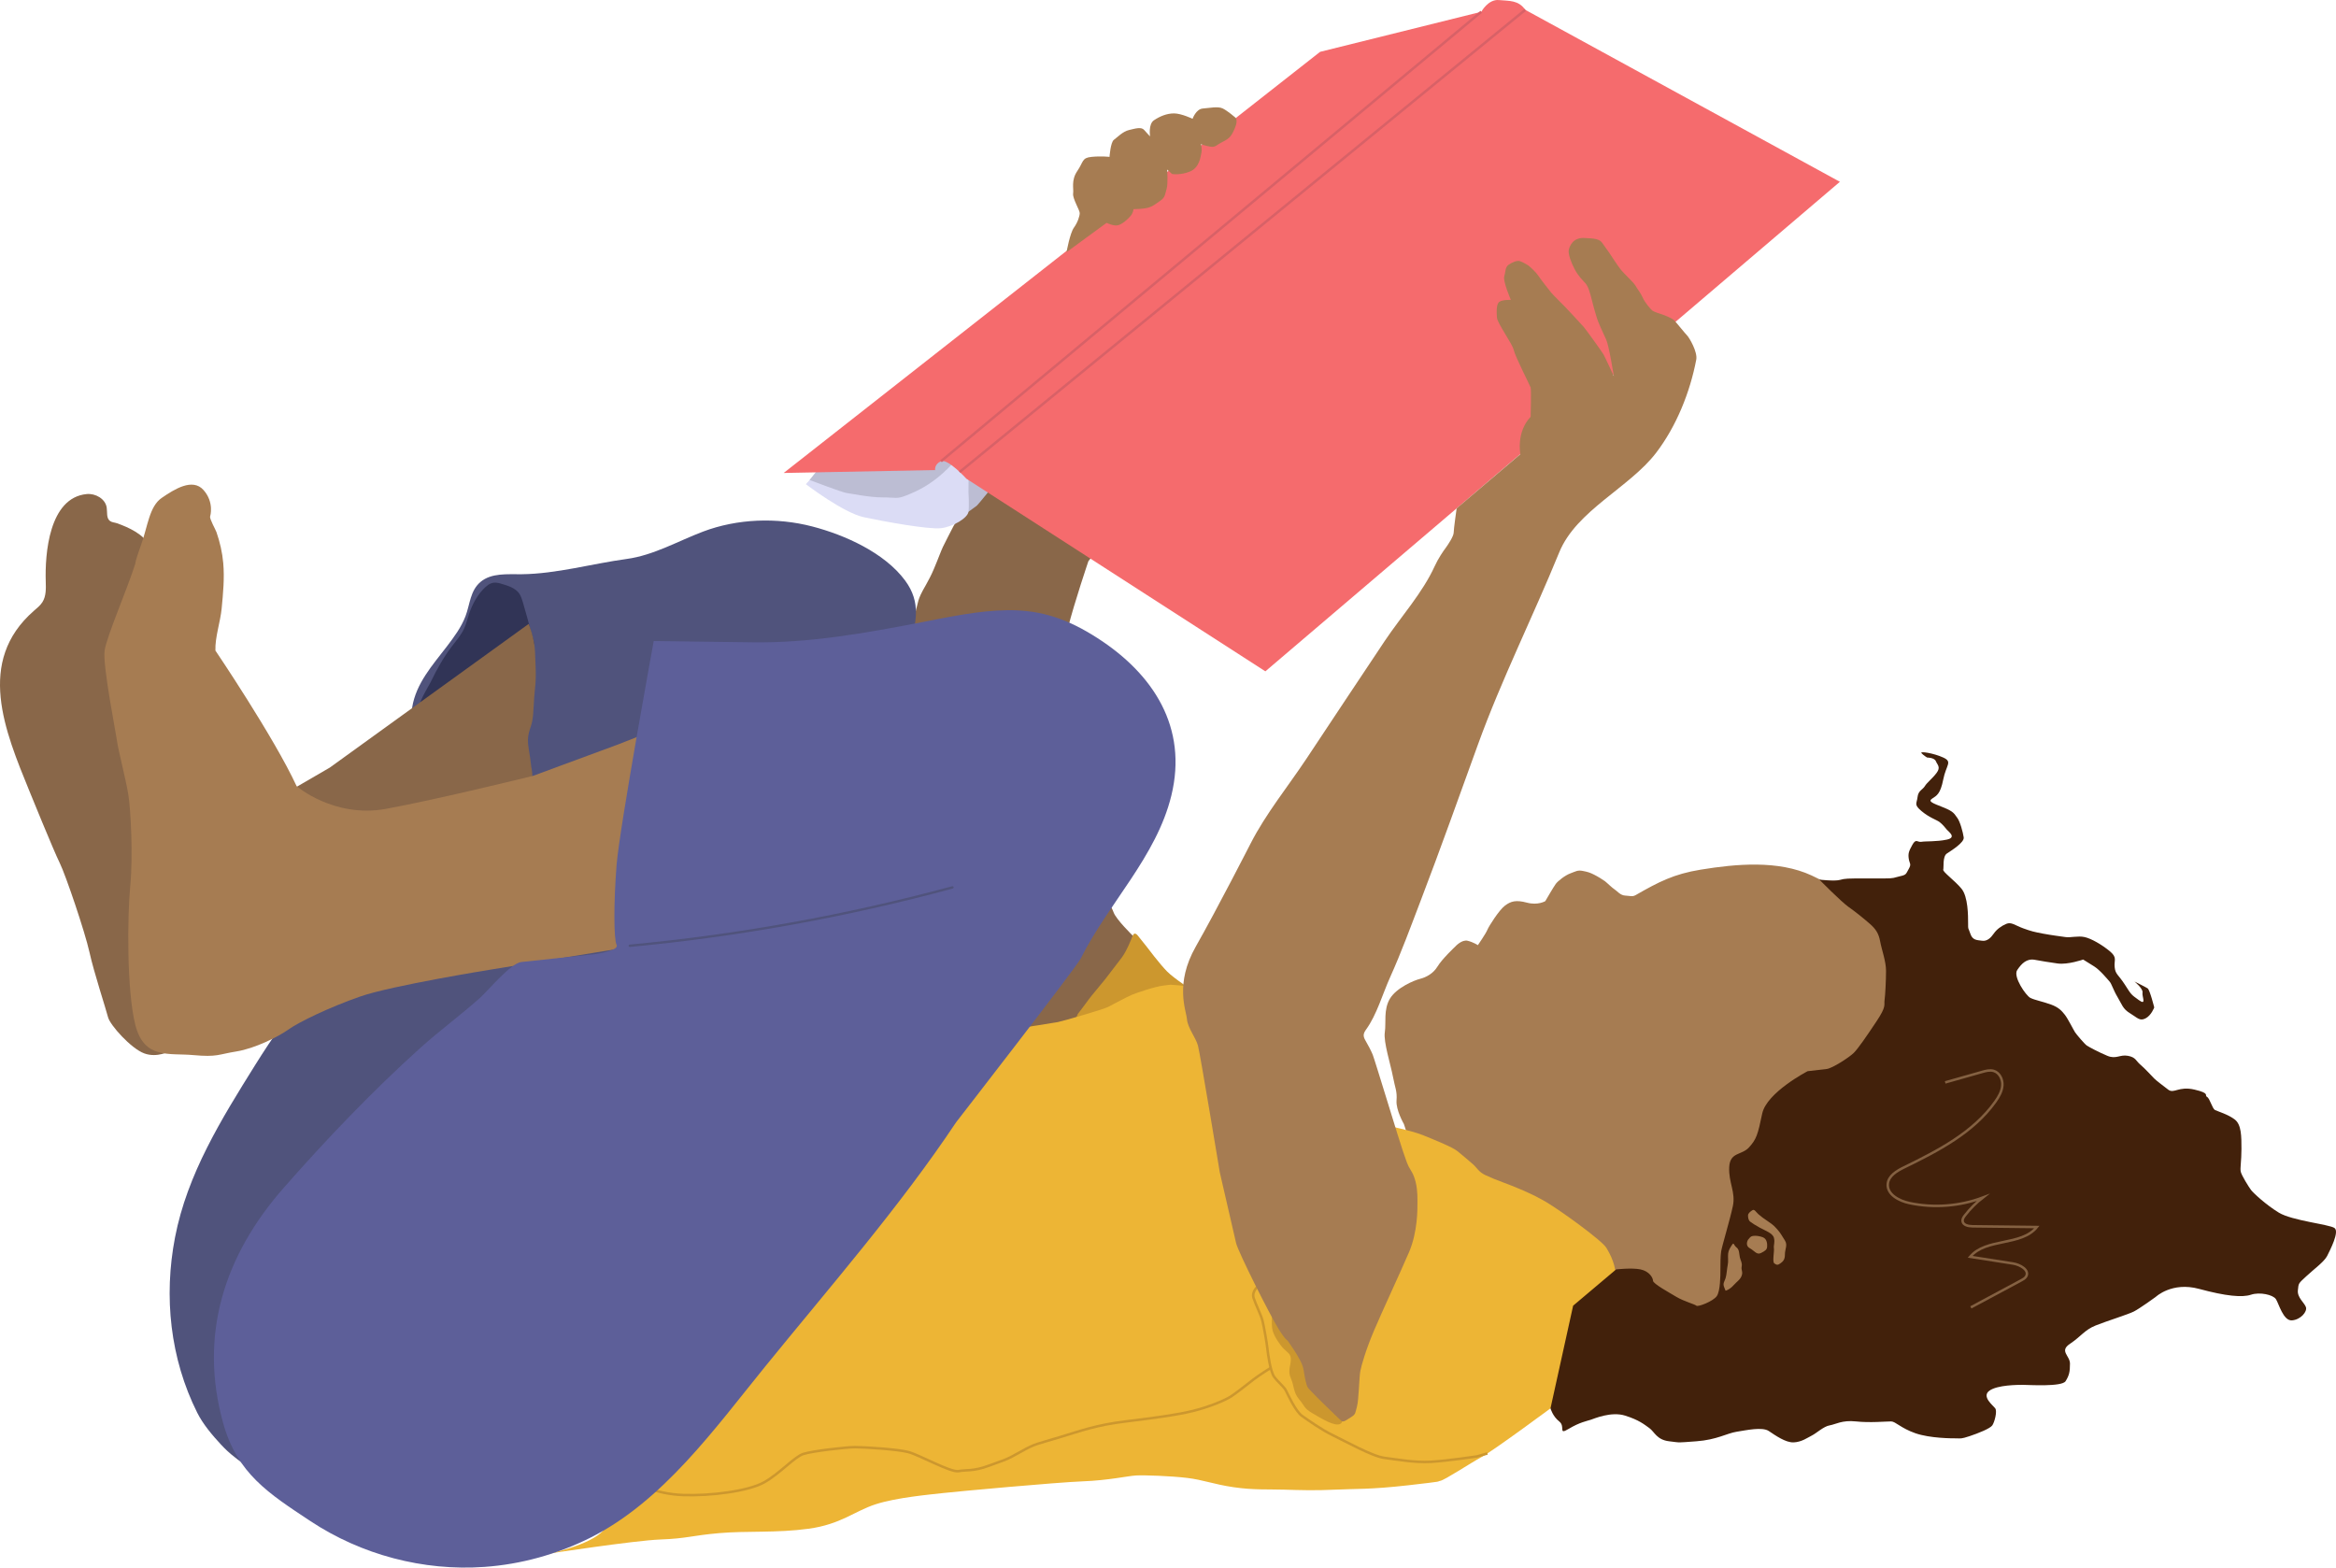
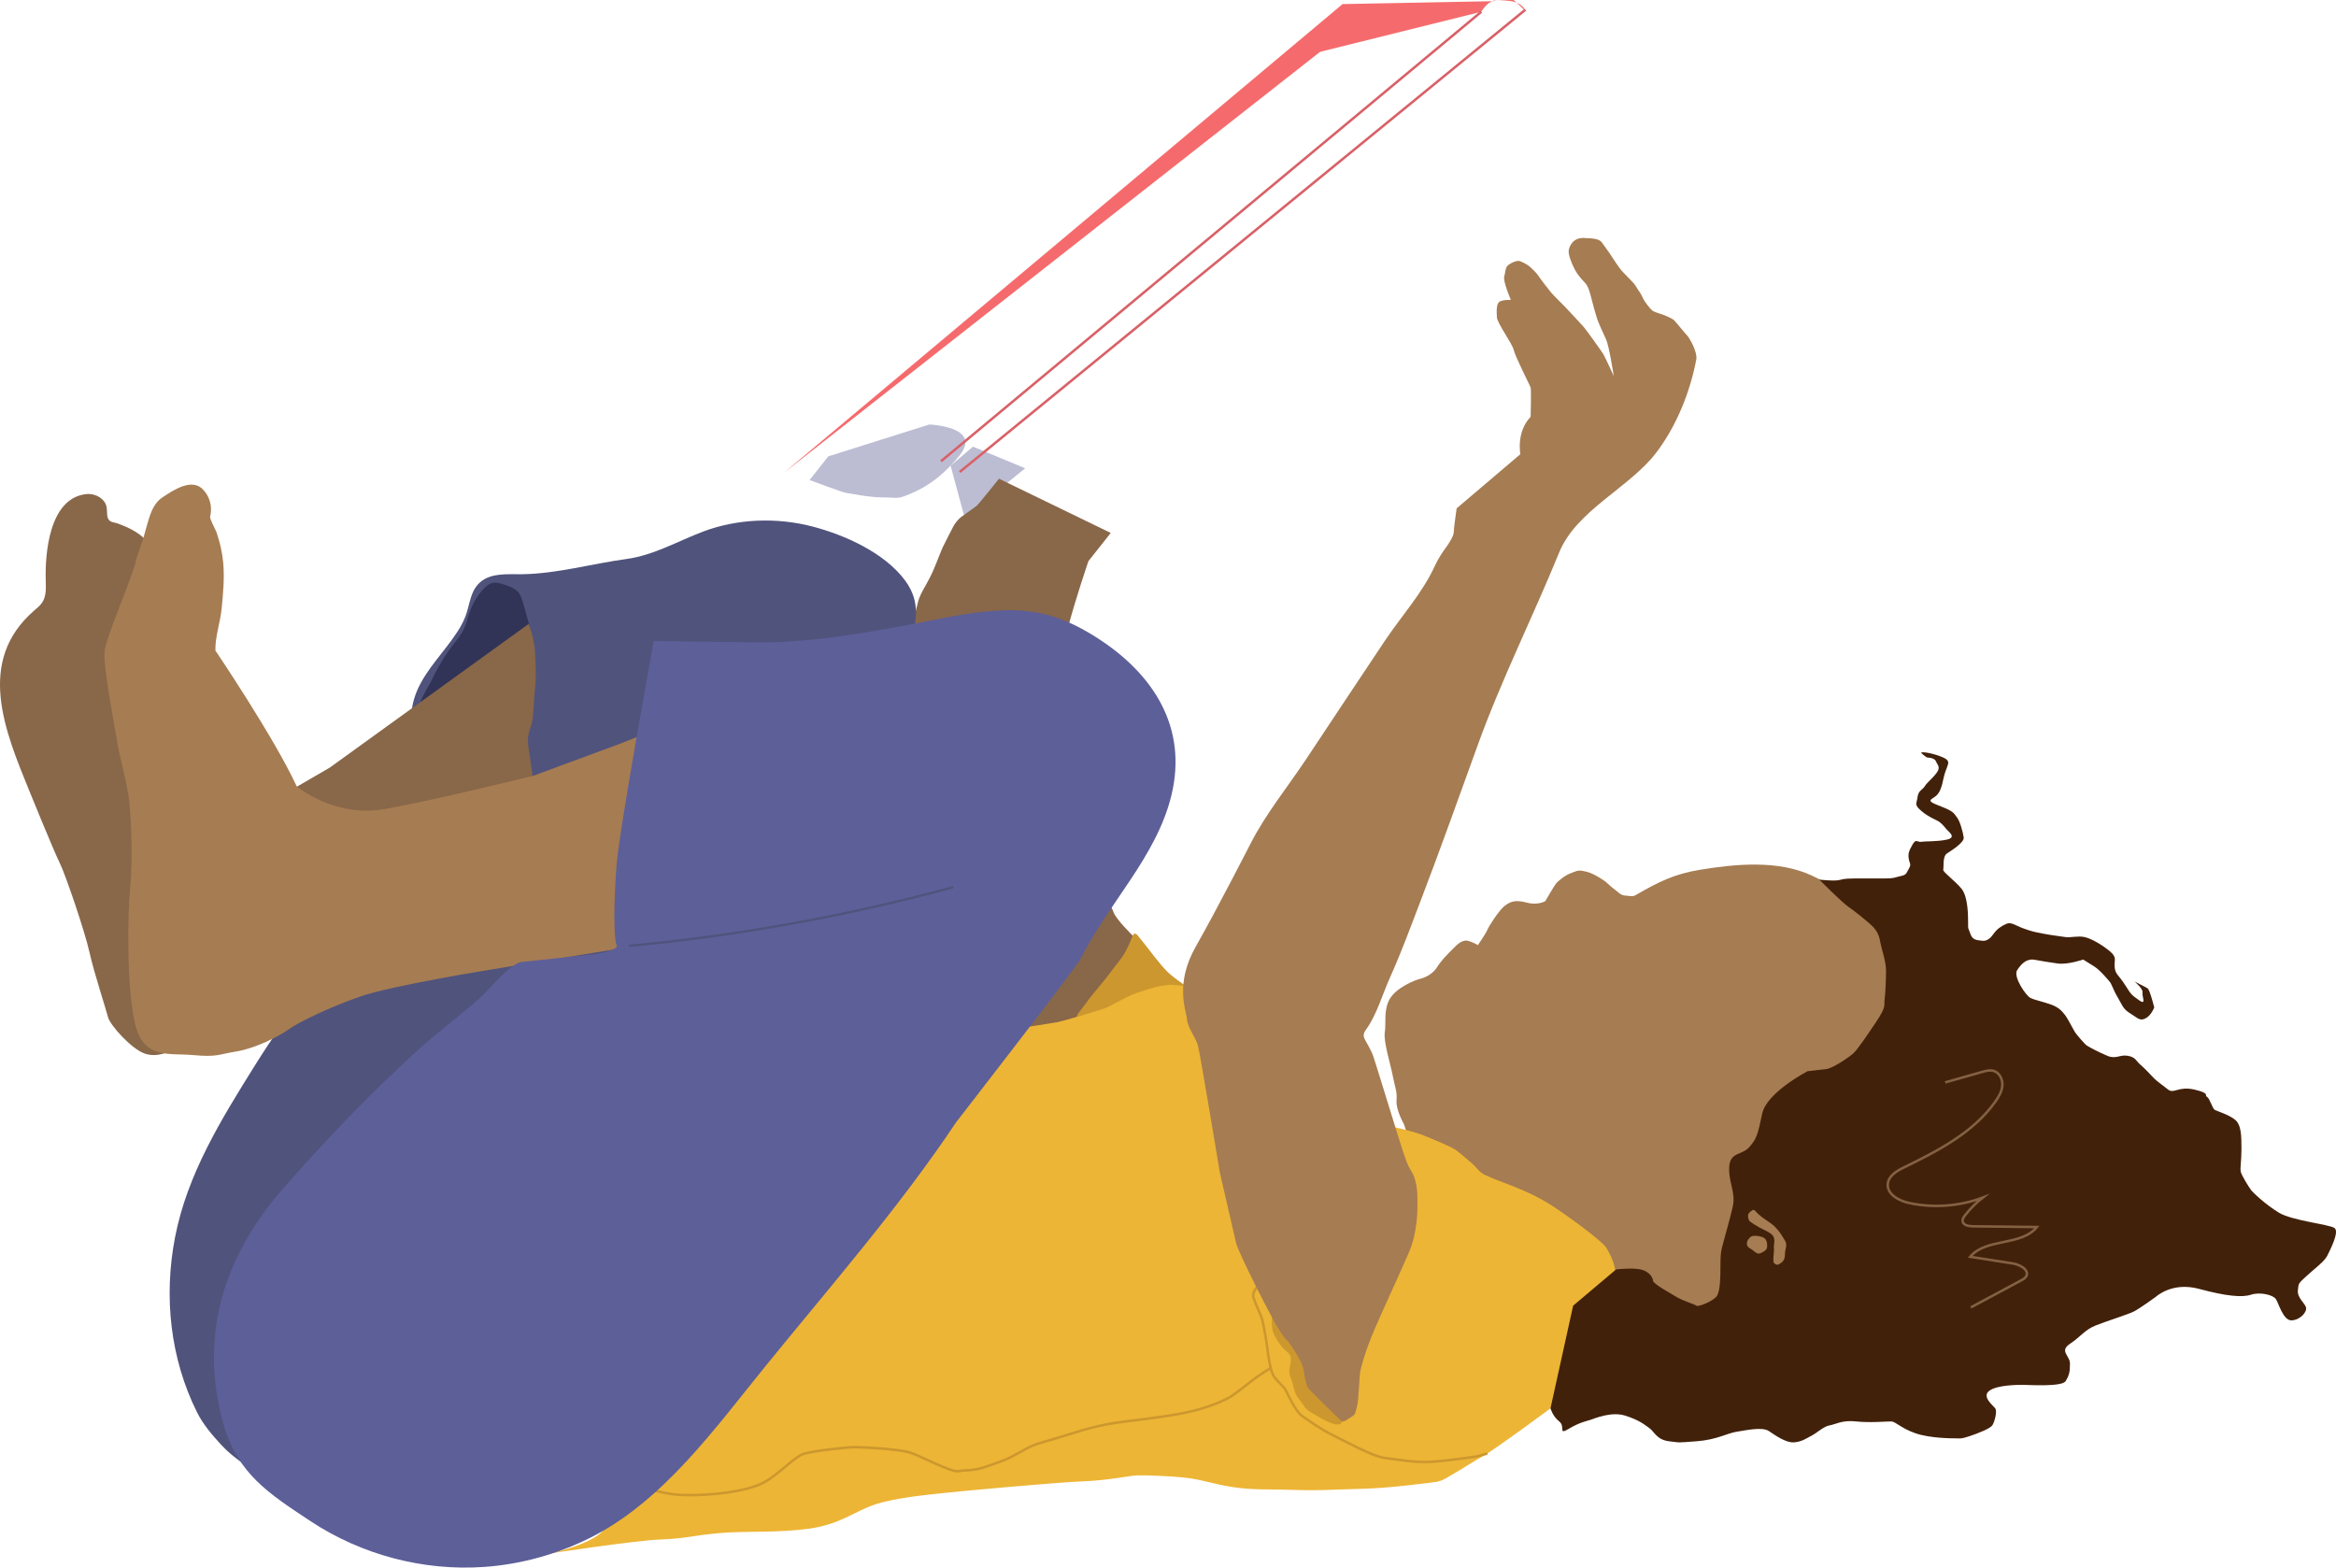
<svg xmlns="http://www.w3.org/2000/svg" id="Layer_2" data-name="Layer 2" viewBox="0 0 1192.203 800">
  <defs>
    <style>
      .kidReading-1 {
        stroke: #d86167;
      }

      .kidReading-1, .kidReading-2, .kidReading-3 {
        stroke-width: 1.275px;
      }

      .kidReading-1, .kidReading-2, .kidReading-3, .kidReading-4 {
        fill: none;
        stroke-miterlimit: 10;
      }

      .kidReading-2 {
        stroke: #cc972e;
      }

      .kidReading-3 {
        stroke: #846142;
      }

      .kidReading-4 {
        stroke: #50537c;
        stroke-linecap: round;
        stroke-width: 1.21px;
      }

      .kidReading-5 {
        fill: #f56b6d;
      }

      .kidReading-5, .kidReading-6, .kidReading-7, .kidReading-8, .kidReading-9, .kidReading-10, .kidReading-11, .kidReading-12, .kidReading-13, .kidReading-14, .kidReading-15 {
        stroke-width: 0px;
      }

      .kidReading-6 {
        fill: #5d5f99;
      }

      .kidReading-7 {
        fill: #50537c;
      }

      .kidReading-8 {
        fill: #896749;
      }

      .kidReading-9 {
        fill: #313456;
      }

      .kidReading-10 {
        fill: #42210b;
      }

      .kidReading-11 {
        fill: #cc972e;
      }

      .kidReading-12 {
        fill: #dbdcf5;
      }

      .kidReading-13 {
        fill: #bcbdd3;
      }

      .kidReading-14 {
        fill: #a67c52;
      }

      .kidReading-15 {
        fill: #edb535;
      }
    </style>
  </defs>
  <g id="drawing">
    <g>
      <polygon class="kidReading-13" points="492.314 264.167 523.217 238.975 496.571 227.943 485.143 237.651 492.314 264.167" />
      <path class="kidReading-8" d="m578.1,477.487s-8.415-8.228-9.724-11.781-3.179-5.423-4.488-9.35-22.252-122.481-18.886-135.758c3.366-13.277,10.472-34.22,10.472-34.22l11.407-14.399-57.033-27.675s-10.472,13.09-11.407,13.838-7.293,5.236-8.041,5.797c-.748.561-2.805,2.618-3.927,4.862s-3.927,7.48-5.236,10.285-2.057,5.236-4.675,11.407c-2.618,6.171-5.61,10.472-6.732,13.09-1.122,2.618-1.122,2.805-2.244,7.293-1.122,4.488-2.057,11.22-2.057,11.22l-2.244,28.423,51.797,109.579,9.911,80.782,44.692-8.602,8.415-54.789Z" />
      <path class="kidReading-7" d="m127.567,748.139c-.024.007-.047.012-.071.017-1.892.371-6.433-3.548-7.866-4.64-2.474-1.883-4.737-4.031-6.851-6.308-4.445-4.786-9.192-10.393-12.122-16.255-13.832-27.664-17.171-59.243-11.331-89.473,6.252-32.368,23.636-60.302,40.886-87.937,17.475-27.995,38.265-54.014,57.754-80.629,11.498-15.702,28.397-32.713,36.358-50.625,1.995-4.488-14.459-48.308-13.962-51.333,2.023-12.307,10.373-21.464,17.667-31.018,3.661-4.795,7.356-9.764,9.535-15.446,2.313-6.033,2.338-13.027,7.687-17.524,5.552-4.669,13.657-3.846,20.911-3.918,17.823-.177,35.993-5.392,53.656-7.792,13.813-1.878,26.188-9.134,39.024-13.979,17.533-6.618,37.601-7.304,55.676-2.613,16.627,4.315,36.926,13.406,47.415,27.592,8.286,11.206,5.839,21.821,1.87,34.003-2.001,2.489-4.003,4.978-6.004,7.468-5.556,6.91-11.111,13.821-16.667,20.731-8.44,10.498-16.881,20.997-25.321,31.495-10.655,13.254-21.311,26.507-31.966,39.761-12.201,15.176-24.402,30.352-36.602,45.527-13.076,16.265-26.153,32.53-39.229,48.795-13.282,16.521-26.565,33.042-39.847,49.564-12.819,15.944-25.637,31.889-38.456,47.833-11.685,14.535-23.371,29.069-35.056,43.604-9.882,12.292-19.764,24.584-29.647,36.876-7.409,9.216-14.819,18.432-22.228,27.649-4.267,5.308-8.534,10.615-12.801,15.922-.554.69-1.503,2.398-2.408,2.652Z" />
      <path class="kidReading-9" d="m269.284,315.908c-.763-2.852-1.568-5.691-2.419-8.514-.456-1.512-.934-3.041-1.767-4.353-1.357-2.137-4.366-3.622-6.634-4.32-4.294-1.322-6.832-2.623-10.584.773-3.937,3.563-6.741,8.562-8.46,13.732-.839,2.522-1.444,5.146-2.547,7.548-1.555,3.384-4.019,6.161-6.246,9.077-4.253,5.569-7.709,11.777-10.794,18.159-1.281,2.649-7.068,11.472-5.874,14.36,1.053,2.546,6.267,7.782,6.267,7.782l31.631-19.447s20.633-21.991,20.703-22.065c.376-.401-1.905-7.417-2.087-8.143-.384-1.533-.78-3.062-1.188-4.588Z" />
      <path class="kidReading-8" d="m269.809,318.417s2.992,6.981,3.241,14.212c.249,7.23.748,12.217,0,18.699-.748,6.482-.602,12.466-1.423,16.705-.821,4.239-3.065,6.732-1.818,13.962,1.247,7.23,1.063,8.217,1.634,11.09.571,2.873,0,11.35,0,11.35l-184.639,131.893s-6.482,3.74-13.214,1.247-17.453-14.461-18.45-18.45c-.997-3.989-7.23-22.938-9.474-33.16-2.244-10.222-12.217-39.643-15.209-45.627-2.991-5.983-15.454-36.641-15.458-36.651-12.469-30.583-27.407-66.063,2.334-91.999,1.562-1.362,3.233-2.668,4.334-4.424,1.895-3.021,1.8-6.832,1.683-10.397-.467-14.209,1.673-42.884,20.89-44.732,4.504-.433,9.516,2.407,10.216,6.877.377,2.408-.273,5.412,1.686,6.862,1.022.757,2.406.745,3.607,1.174,5.957,2.131,13.41,5.476,16.561,11.415,6.849,12.906,4.891,29.642,6.303,43.685,1.48,14.713,2.96,29.426,4.439,44.14l42.635,47.871,38.646-22.439,101.476-73.302Z" />
-       <path class="kidReading-12" d="m411.301,247.11s19.073,14.586,29.545,16.83c10.472,2.244,33.16,6.358,39.394,5.61,6.233-.748,13.6-5.169,14.03-8.381.43-3.213,0-9.944,0-9.944l.191-25.805-74.933,12.342-8.228,9.35Z" />
      <path class="kidReading-13" d="m413.186,244.968s17.002,6.442,18.872,6.629c1.87.187,11.407,2.244,18.325,2.244s7.293.935,11.968-.935,15.727-5.945,27.435-20.569c11.707-14.625-15.467-15.708-15.467-15.708l-51.611,16.269-9.522,12.07Z" />
      <path class="kidReading-14" d="m716.476,573.602s-4.114-7.106-3.74-11.968-.748-6.358-1.87-12.342c-1.122-5.984-4.862-17.577-4.114-22.439.748-4.862-.748-11.594,2.618-17.203,3.366-5.61,12.342-9.35,15.334-10.098,2.992-.748,6.732-2.618,8.976-6.358s8.976-10.098,8.976-10.098c0,0,3.366-3.74,6.358-2.992,2.992.748,5.236,2.244,5.236,2.244,0,0,4.114-5.984,4.862-7.854s5.984-10.098,8.976-12.342c2.992-2.244,5.61-2.992,11.22-1.496,5.61,1.496,9.35-.778,9.35-.778,0,0,4.239-7.325,5.361-8.821,1.122-1.496,4.737-4.363,7.48-5.361,2.743-.997,3.615-1.745,6.233-1.247,2.618.499,3.74.873,5.734,1.87,1.995.997,4.613,2.618,5.61,3.366s3.615,3.366,4.987,4.239c1.371.873,2.867,2.992,5.361,3.117,2.493.125,3.615.748,5.361-.25,11.784-6.737,19.393-10.734,33.206-12.983,18.038-2.937,39.527-4.918,56.569,2.963,9.978,4.614,19.41,11.018,28.779,16.752l22.564,15.957,2.992,32.412,1.745,45.377-43.383,22.439-20.943,67.069-17.702,18.699-29.919,12.716-21.941-13.464-22.19-14.212-72.803-41.139-31.166-23.187-4.114-12.591Z" />
      <path class="kidReading-11" d="m578.1,477.487s-2.992,7.854-5.61,11.22c-2.618,3.366-7.106,9.35-8.602,11.22-1.496,1.87-7.48,8.976-8.228,10.098-.748,1.122-5.61,7.48-5.61,7.48l-3.366,7.854,46.749-2.618,15.334-17.203s-9.35-5.984-13.09-9.724c-3.74-3.74-10.472-12.716-10.472-12.716l-4.488-5.61s-1.681-2.312-2.618,0Z" />
      <path class="kidReading-15" d="m706.655,574.225s13.188,2.493,19.919,5.236c6.732,2.743,14.71,5.984,17.203,7.978s5.984,4.987,7.978,6.732c1.995,1.745,2.992,3.989,6.233,5.485,3.241,1.496,4.987,2.244,9.724,3.989,4.737,1.745,14.212,5.485,21.691,9.973,7.48,4.488,28.174,19.447,30.418,23.187s4.987,8.976,4.987,16.456-.249,18.949-6.732,30.916-12.965,24.185-19.198,28.922c-6.233,4.737-36.651,27.177-42.635,30.418-5.984,3.241-18.699,11.718-21.193,12.217-2.493.499,3.491,0-16.206,2.244-19.697,2.244-27.177,1.745-37.399,2.244-10.222.499-17.951.249-26.179,0-8.228-.249-15.458.249-25.681-1.247-10.222-1.496-15.458-3.74-23.686-4.737-8.228-.997-21.941-1.496-26.179-1.247s-13.962,2.493-27.177,2.992c-13.214.499-64.825,5.236-71.307,5.984-6.482.748-23.686,2.244-34.407,5.734-10.721,3.491-17.702,10.222-34.158,12.466-16.456,2.244-31.415.997-45.627,2.244-14.212,1.247-16.456,2.743-29.919,3.241-13.419.497-58.541,7.434-58.839,7.48,7.374-1.134,29.162-6.907,31.39-15.163.432-1.6.433-3.321,1.108-4.835,1.166-2.614,4.003-3.975,6.587-5.208,8.73-4.167,17.098-9.334,23.872-16.24,13.106-13.364,19.044-31.709,30.603-46.202,12.174-15.264,28.001-27.875,32.239-48.049,5.938-28.269,18.339-56.102,27.685-83.436,1.161-3.396,2.358-6.86,4.545-9.706,2.039-2.654,4.823-4.62,7.562-6.544,12.971-9.108,25.888-18.296,38.855-27.406,0,0,53.605-7.978,57.096-8.726,3.491-.748,23.187-6.482,25.681-7.729,2.493-1.247,9.724-5.236,12.217-6.233s11.718-4.239,16.456-4.737c4.737-.499,1.247-.499,8.228,0,6.981.499,53.605,18.949,53.605,18.949l39.643,42.884,10.997,9.474Z" />
-       <path class="kidReading-5" d="m399.957,241.375L673.717,26.456l82.278-20.445s3.491-6.482,8.976-5.984c5.485.499,9.973,0,13.464,4.987l160.566,87.763-293.207,249.825-152.588-98.297s-9.474-10.409-12.965-8.913c-3.491,1.496-2.992,4.488-2.992,4.488l-77.291,1.496Z" />
+       <path class="kidReading-5" d="m399.957,241.375L673.717,26.456l82.278-20.445s3.491-6.482,8.976-5.984c5.485.499,9.973,0,13.464,4.987s-9.474-10.409-12.965-8.913c-3.491,1.496-2.992,4.488-2.992,4.488l-77.291,1.496Z" />
      <line class="kidReading-1" x1="778.434" y1="5.014" x2="489.785" y2="240.867" />
      <line class="kidReading-1" x1="755.995" y1="6.011" x2="480.24" y2="235.391" />
      <path class="kidReading-14" d="m69.101,287.5s-.374-.374,2.992-9.724c3.366-9.35,4.114-19.354,10.472-23.702,6.358-4.348,15.708-10.331,21.317-3.974,5.531,6.269,3.427,13.265,3.367,13.459-.371,1.205,2.792,6.747,3.216,7.974,1.775,5.138,2.999,10.41,3.475,15.832.676,7.711-.068,15.467-.812,23.171-.668,6.922-3.43,14.694-3.19,21.467,0,0,29.847,44.131,41.44,69.188,0,0,19.073,16.456,45.627,11.594,26.553-4.862,75.008-16.83,75.008-16.83l43.547-16.082,19.073-7.511-10.098,110.358-73.302,11.968s-51.237,8.228-67.318,13.838c-16.082,5.61-31.415,13.09-36.651,16.83-5.236,3.74-17.203,9.724-26.553,11.22s-9.724,2.992-22.065,1.87c-12.342-1.122-25.082,2.244-29.558-15.334-4.476-17.577-4.102-55.35-2.606-71.058,1.496-15.708.208-39.269-1.018-46.749-1.226-7.48-5.34-23.561-5.714-26.927-.374-3.366-7.48-38.895-6.358-46.375,1.122-7.48,11.594-31.368,15.708-44.505Z" />
      <path class="kidReading-10" d="m791.314,718.741s1.082,4.014,4.448,6.666c3.366,2.652-.748,7.14,4.862,3.774s9.35-4.001,11.22-4.618,10.472-4.357,17.577-2.114c7.106,2.244,9.724,4.488,12.342,6.358,2.618,1.87,3.74,5.984,10.098,6.732,6.358.748,3.539.748,13.924,0,10.385-.748,15.621-4.114,20.483-4.862,4.862-.748,13.09-2.618,16.456-.374,3.366,2.244,8.602,5.984,12.716,5.797,4.114-.187,7.106-2.431,9.35-3.553,2.244-1.122,5.984-4.636,8.976-5.123s6.358-2.799,13.464-2.017c7.106.782,15.708-.034,17.951,0,2.244.034,4.862,3.4,12.342,6.018,7.48,2.618,18.699,2.618,20.943,2.618s2.244.374,6.732-1.122c4.488-1.496,10.472-3.888,11.594-5.497s2.618-7.155,1.496-8.683-7.106-6.016-2.992-9.007c4.114-2.992,14.586-2.992,17.203-2.992s19.821,1.122,21.691-1.87c1.87-2.992,2.244-4.862,2.244-8.976s-5.61-6.358,0-10.098c5.61-3.74,7.48-7.106,13.09-9.35s16.456-5.61,19.447-7.106c2.992-1.496,11.22-7.48,11.22-7.48,0,0,8.228-7.854,22.065-4.114,13.838,3.74,22.065,4.488,26.553,2.992,4.488-1.496,11.22,0,12.716,2.244s3.74,11.22,8.228,10.846c4.488-.374,7.854-4.488,7.106-6.732-.748-2.244-4.488-4.862-4.114-8.602.374-3.74.209-3.366,4.218-7.106,4.01-3.74,9.245-7.48,10.741-10.472s6.358-12.342,3.74-14.212c-2.618-1.87-21.691-3.74-28.423-7.854-6.732-4.114-13.09-10.098-14.212-11.594s-4.862-7.48-5.236-9.35c-.374-1.87.374-5.236.374-11.594s0-12.342-3.366-14.96c-3.366-2.618-8.602-4.114-10.098-4.862-1.496-.748-2.618-5.928-4.114-6.704s1.87-1.801-6.358-3.719c-8.228-1.919-10.472,2.293-13.464,0-2.992-2.293-5.984-4.536-7.106-5.658-1.122-1.122-4.862-5.236-7.106-7.106-2.244-1.87-2.244-3.74-6.358-4.488s-5.984,1.87-10.472,0-9.35-4.488-10.472-5.236-5.236-5.61-5.984-6.732c-.748-1.122-3.74-7.106-5.236-8.976-1.496-1.87-2.992-3.74-7.106-5.236-4.114-1.496-8.228-2.244-10.472-3.366s-8.976-10.846-6.732-14.212c2.244-3.366,4.862-5.984,8.976-5.236,4.114.748,6.358,1.122,11.594,1.87,5.236.748,13.09-1.998,13.09-1.998,0,0,2.618,1.624,5.61,3.494,2.992,1.87,6.732,6.452,7.854,7.714,1.122,1.262,1.87,4.254,4.114,7.994,2.244,3.74,2.618,5.984,6.358,8.228,3.74,2.244,4.862,4.114,7.854,2.618,2.992-1.496,4.488-5.61,4.488-5.61,0,0-2.244-8.976-3.366-9.724-1.122-.748-6.732-3.506-6.732-3.506,0,0,4.488,3.625,4.114,5.622s2.244,6.859-1.87,3.867c-4.114-2.992-3.74-2.618-7.106-7.854-3.366-5.236-4.862-5.236-5.236-8.976-.374-3.74,1.496-4.862-2.618-8.228-4.114-3.366-9.35-6.358-12.716-7.106-3.366-.748-7.106.374-9.724,0-2.618-.374-7.106-.933-11.594-1.776s-5.984-1.216-10.098-2.712c-4.114-1.496-5.984-3.366-8.602-2.244-2.618,1.122-4.862,2.807-6.358,4.956-1.496,2.15-3.366,4.02-5.984,3.646-2.618-.374-4.862-.185-5.984-3.646-1.122-3.46-1.122-1.527-1.122-5.298s0-13.495-3.366-17.609-9.671-8.602-9.323-9.724c.348-1.122-.4-6.732,1.844-8.228,2.244-1.496,8.976-5.61,8.602-8.228s-1.87-8.228-3.366-10.098c-1.496-1.87-1.443-2.992-7.08-5.236-5.636-2.244-7.88-2.992-5.636-4.488s4.166-2.244,5.636-9.724c1.47-7.48,4.888-8.976,0-11.22-4.888-2.244-12.119-3.366-11.121-2.244.997,1.122,2.867,2.244,2.867,2.244,0,0,3.74,0,4.488,1.87s2.618,2.992.374,5.984c-2.244,2.992-4.862,4.862-5.984,6.732s-3.366,2.244-3.74,5.61c-.374,3.366-1.995,3.74,1.995,7.106s7.729,4.488,9.225,5.61,2.992,2.952,3.74,3.907,5.236,3.947,0,5.069c-5.236,1.122-10.97.748-12.965,1.122s-2.743-1.87-4.613,1.496c-1.87,3.366-2.244,4.488-1.87,7.106.374,2.618,1.496,2.618,0,5.236-1.496,2.618-1.122,2.992-4.488,3.74-3.366.748-2.618,1.122-8.228,1.122h-10.098c-8.228,0-9.724,0-12.342.748s-10.471-.149-10.471-.149c0,0,11.219,11.368,14.959,13.986,3.74,2.618,7.854,5.984,10.846,8.602s4.488,4.862,5.236,8.976c.748,4.114,2.992,10.098,2.992,14.96s-.374,12.342-.748,14.96c-.374,2.618,1.122,2.992-4.114,10.846-5.236,7.854-9.35,13.838-11.594,16.082-2.244,2.244-10.846,7.854-13.838,8.228s-9.724,1.122-9.724,1.122c0,0-20.943,10.846-23.187,21.691-2.244,10.846-2.992,13.09-6.732,17.203s-9.724,2.244-10.098,10.098c-.374,7.854,3.366,12.716,1.87,19.821-1.496,7.106-5.61,20.569-5.984,23.187s-.374,6.358-.374,9.163,0,11.033-1.87,13.651c-1.87,2.618-9.55,5.61-10.385,4.862s-6.445-2.244-10.184-4.488c-3.74-2.244-11.941-6.732-11.954-8.228s-1.883-4.862-6.371-5.797c-4.488-.935-12.466,0-12.466,0l-21.941,18.512-11.554,52.39Z" />
      <path class="kidReading-14" d="m894.37,617.608c-1.041.651-2.244,1.621-2.244,2.618s.125,2.493,1.122,3.241,2.244,1.621,4.987,3.117c2.743,1.496,6.482,2.743,7.106,5.111.623,2.369-.249,3.74,0,5.361s-.913,6.981.229,7.729c1.142.748,1.641.997,3.012,0,1.371-.997,2.369-1.87,2.369-4.613s1.496-4.737,0-7.106c-1.496-2.369-2.369-3.989-3.74-5.485-1.371-1.496-1.87-2.244-4.488-3.989-2.618-1.745-4.114-2.867-5.361-3.989-1.247-1.122-1.947-2.649-2.992-1.995Z" />
      <path class="kidReading-14" d="m892.127,632.692s-1.745,2.805.873,4.301,3.553,3.553,5.797,2.431c2.244-1.122,2.971-1.735,3.075-3.205.104-1.47-.083-3.961-2.14-4.772-2.057-.811-5.485-1.246-6.545,0l-1.06,1.246Z" />
-       <path class="kidReading-14" d="m880.658,658.685s1.87-.374,3.927-2.618c2.057-2.244,3.553-2.992,4.301-5.049.748-2.057-.374-2.805,0-4.675.374-1.87-.561-2.992-.935-4.675s-.187-3.927-1.683-5.049c-1.496-1.122-1.309-2.826-2.244-1.413s-1.87,2.804-2.057,4.539c-.187,1.735.187,4.048-.187,5.697-.374,1.648-.561,5.201-1.122,6.884-.561,1.683-1.496,2.618-.748,4.488l.748,1.87Z" />
      <path class="kidReading-2" d="m642.8,655.755s-4.239,2.992-2.992,6.732,3.74,8.477,4.488,11.469,2.244,11.469,2.493,13.962,1.496,11.968,3.491,14.71c1.995,2.743,4.987,4.987,5.984,6.981.997,1.995,4.987,10.721,8.228,12.965,3.241,2.244,9.724,6.981,15.957,9.973,6.233,2.992,19.999,10.721,26.206,11.469,6.207.748,15.182,2.493,23.659,1.995,8.477-.499,23.437-2.743,23.437-2.743l5.379-1.526" />
      <path class="kidReading-2" d="m323.663,756.483s10.472,5.984,24.933,6.482c14.461.499,33.41-1.995,41.388-6.482,7.978-4.488,15.458-12.965,19.946-14.461,4.488-1.496,21.941-3.491,26.429-3.491s21.402.997,27.157,2.493c5.754,1.496,21.711,10.535,25.701,9.755,3.989-.779,7.48.203,15.458-2.782,7.978-2.984,8.103-2.486,16.019-6.974,7.916-4.488,8.415-3.989,19.884-7.48,11.469-3.491,18.949-6.301,33.908-8.137,14.96-1.836,26.179-3.332,34.282-5.326,8.103-1.995,16.58-5.485,19.572-7.48,2.992-1.995,8.018-5.984,11.24-8.477,3.221-2.493,8.951-6.045,8.951-6.045" />
      <path class="kidReading-11" d="m649.532,667.224s-.997,8.726,0,11.968c.997,3.241,3.74,7.23,5.734,9.225,1.995,1.995,3.571,2.493,3.531,5.485s-1.703,5.734.001,9.474c1.704,3.74,1.205,7.23,4.197,10.721,2.992,3.491,2.244,4.488,6.981,7.23,4.737,2.743,11.424,6.981,14.212,5.236,2.788-1.745,2.743-15.957,2.743-15.957l-3.989-29.919-24.144-22.19-9.265,8.726Z" />
      <path class="kidReading-14" d="m683.441,724.07s-11.968-11.469-13.962-13.713-2.244-1.745-3.241-5.984-.499-5.984-2.743-10.222c-2.244-4.239-4.987-7.978-5.984-9.474-.997-1.496-.748.249-4.987-6.482-4.239-6.732-20.694-39.394-21.691-43.881-.997-4.488-8.273-35.903-8.273-35.903,0,0-10.052-60.711-11.174-64.825-1.122-4.114-5.236-8.976-5.61-13.464-.374-4.488-6.358-17.951,4.488-37.025,10.845-19.072,28.046-52.727,28.049-52.732,7.68-15.026,19.039-29.019,28.379-43.065,13.355-20.084,26.653-40.207,40.064-60.253,8.225-12.294,19.294-24.555,25.428-38.05,1.87-4.114,4.488-7.854,5.61-9.35,1.122-1.496,4.114-5.984,4.114-7.854s1.51-12.372,1.51-12.372l32.523-27.645s-2.244-11.22,5.236-19.073c0,0,.374-13.838,0-14.96-.374-1.122-7.854-15.708-8.602-19.073-.748-3.366-8.415-13.651-8.602-16.643-.187-2.992-.374-6.919,1.309-8.041,1.683-1.122,5.797-.935,5.797-.935,0,0-4.114-9.537-3.366-11.968.748-2.431.374-4.675,2.244-5.984s4.301-2.244,5.61-1.87,3.927,1.87,4.675,2.431c.748.561,3.927,3.553,4.862,5.049s5.61,7.48,6.545,8.602c.935,1.122,5.984,6.171,7.106,7.293,1.122,1.122,8.228,8.789,9.537,10.285,1.309,1.496,9.35,12.716,10.098,14.025s5.236,11.033,5.236,11.033c0,0-2.431-15.521-3.927-18.699-1.496-3.179-4.301-9.35-4.675-10.846-.374-1.496-1.122-3.366-2.431-8.602-1.309-5.236-2.057-7.667-3.553-9.35s-3.553-3.553-5.423-7.106-3.366-7.854-2.992-9.724c.374-1.87,2.057-6.358,7.667-6.171s8.041.561,9.35,2.431,2.992,4.114,3.74,5.236,3.74,5.797,5.61,8.228,6.732,6.732,7.667,8.415c.935,1.683,2.805,3.927,3.74,6.171.935,2.244,3.927,5.797,4.862,6.545s4.114,1.683,5.236,2.057,4.862,1.87,5.984,2.992c1.122,1.122,5.423,6.545,6.545,7.667,1.122,1.122,5.423,8.415,4.674,12.345-3.166,16.622-10.132,34-20.491,47.552-13.6,17.79-40.711,29.42-49.432,50.775-13.408,32.834-29.432,64.811-41.5,98.112-9.614,26.529-19.071,53.119-29.154,79.475-5.037,13.165-9.918,26.528-15.715,39.382-3.746,8.306-6.809,19.129-12.189,26.526-1.496,2.057-1.683,3.366-.374,5.61,1.309,2.244,2.805,5.049,3.74,7.293.935,2.244,14.025,45.44,15.334,48.993,1.309,3.553,1.87,5.797,2.992,8.041,1.122,2.244,2.431,3.366,3.553,7.854,1.122,4.488.935,8.789.935,11.22s.187,14.212-4.301,24.683c-4.488,10.472-13.838,30.48-17.951,40.204-4.114,9.724-6.358,17.577-6.919,20.569-.561,2.992-.748,14.586-1.683,17.951-.935,3.366-.561,3.927-2.992,5.423-2.431,1.496-3.989,2.867-5.049,1.87l-1.06-.997Z" />
      <path class="kidReading-6" d="m333.636,327.143s-17.453,95.354-18.949,114.247c-1.496,18.893-1.496,37.842,0,40.834,1.496,2.992-11.22,4.737-11.22,4.737,0,0-37.396,3.989-37.399,3.989-5.419.578-17.097,14.735-21.053,18.268-9.869,8.814-20.571,16.638-30.437,25.515-24.289,21.856-48.18,46.842-69.875,71.556-30.193,34.395-43.336,74.941-30.817,119.97,7.177,25.815,23.362,35.987,44.457,49.959,26.058,17.26,57.636,25.635,88.844,23.436,18.686-1.317,37.076-6.421,53.835-14.775,37.193-18.539,63.762-55.797,89.298-87.251,32.988-40.632,68.652-81.423,97.648-124.9,0,0,61.334-79.036,63.578-83.524,14.108-28.214,38.624-51.945,46.255-83.16,8.499-34.768-9.107-62.013-37.658-80.383-14.625-9.41-28.322-14.511-46.114-14.253-14.817.214-29.406,3.395-43.956,6.207-28.437,5.496-57.095,10.609-85.912,10.178-16.841-.252-33.684-.455-50.526-.651Z" />
-       <path class="kidReading-14" d="m544.317,128.68s1.745-9.724,3.74-12.466c1.995-2.743,2.992-5.984,2.992-7.48s-3.74-7.48-3.366-9.973c.374-2.493-1.122-6.732,2.119-11.469,3.241-4.737,2.244-6.732,7.23-7.23,4.987-.499,9.225,0,9.225,0,0,0,.499-7.48,2.244-8.726s4.488-4.239,7.729-4.987c3.241-.748,6.233-1.745,7.729,0,1.496,1.745,2.992,3.241,2.992,3.241,0,0-.997-6.233,1.995-8.228,2.992-1.995,6.482-3.491,10.222-3.491s9.474,2.743,9.474,2.743c0,0,1.745-4.987,5.236-5.236,3.491-.249,7.729-1.247,10.222,0,2.493,1.247,6.233,4.488,6.233,4.488,0,0,1.745.997,0,5.236-1.745,4.239-2.743,5.485-6.233,7.23-3.491,1.745-3.74,2.992-6.482,2.493-2.743-.499-4.737-1.247-4.737-1.247,0,0,.748,2.244.249,4.488-.499,2.244-.971,7.48-5.846,9.474-4.875,1.995-9.114,1.247-9.114,1.247l-2.493-2.244s.499,7.23-.249,9.724c-.748,2.493-.748,4.488-2.992,5.984-2.244,1.496-3.74,2.992-6.482,3.74-2.743.748-7.48.748-7.48.748,0,0,0,1.745-1.496,3.491-1.496,1.745-4.239,4.239-6.482,4.737-2.244.499-5.734-1.247-5.734-1.247l-20.445,14.96Z" />
      <path class="kidReading-4" d="m321.425,482.658c55.471-5.2,110.58-15.169,164.671-29.787" />
      <path class="kidReading-3" d="m992.745,552.389c6.277-1.779,12.554-3.558,18.831-5.337,1.946-.552,4.023-1.104,5.959-.517,2.954.895,4.591,4.29,4.384,7.37s-1.848,5.869-3.639,8.384c-11.199,15.723-29.149,24.983-46.496,33.45-3.716,1.814-7.935,4.299-8.33,8.415-.517,5.375,5.728,8.687,11.01,9.811,12.418,2.641,25.585,1.657,37.473-2.8-3.402,2.65-6.472,5.725-9.116,9.132-.65.838-1.307,1.807-1.193,2.861.225,2.076,2.949,2.638,5.037,2.662,10.959.125,21.918.25,32.877.376-7.976,9.883-25.907,5.453-34.057,15.193,7.299,1.141,14.598,2.282,21.897,3.423,3.676.575,8.555,3.4,6.678,6.612-.53.908-1.503,1.448-2.429,1.945-8.595,4.611-17.189,9.222-25.784,13.833" />
    </g>
  </g>
</svg>